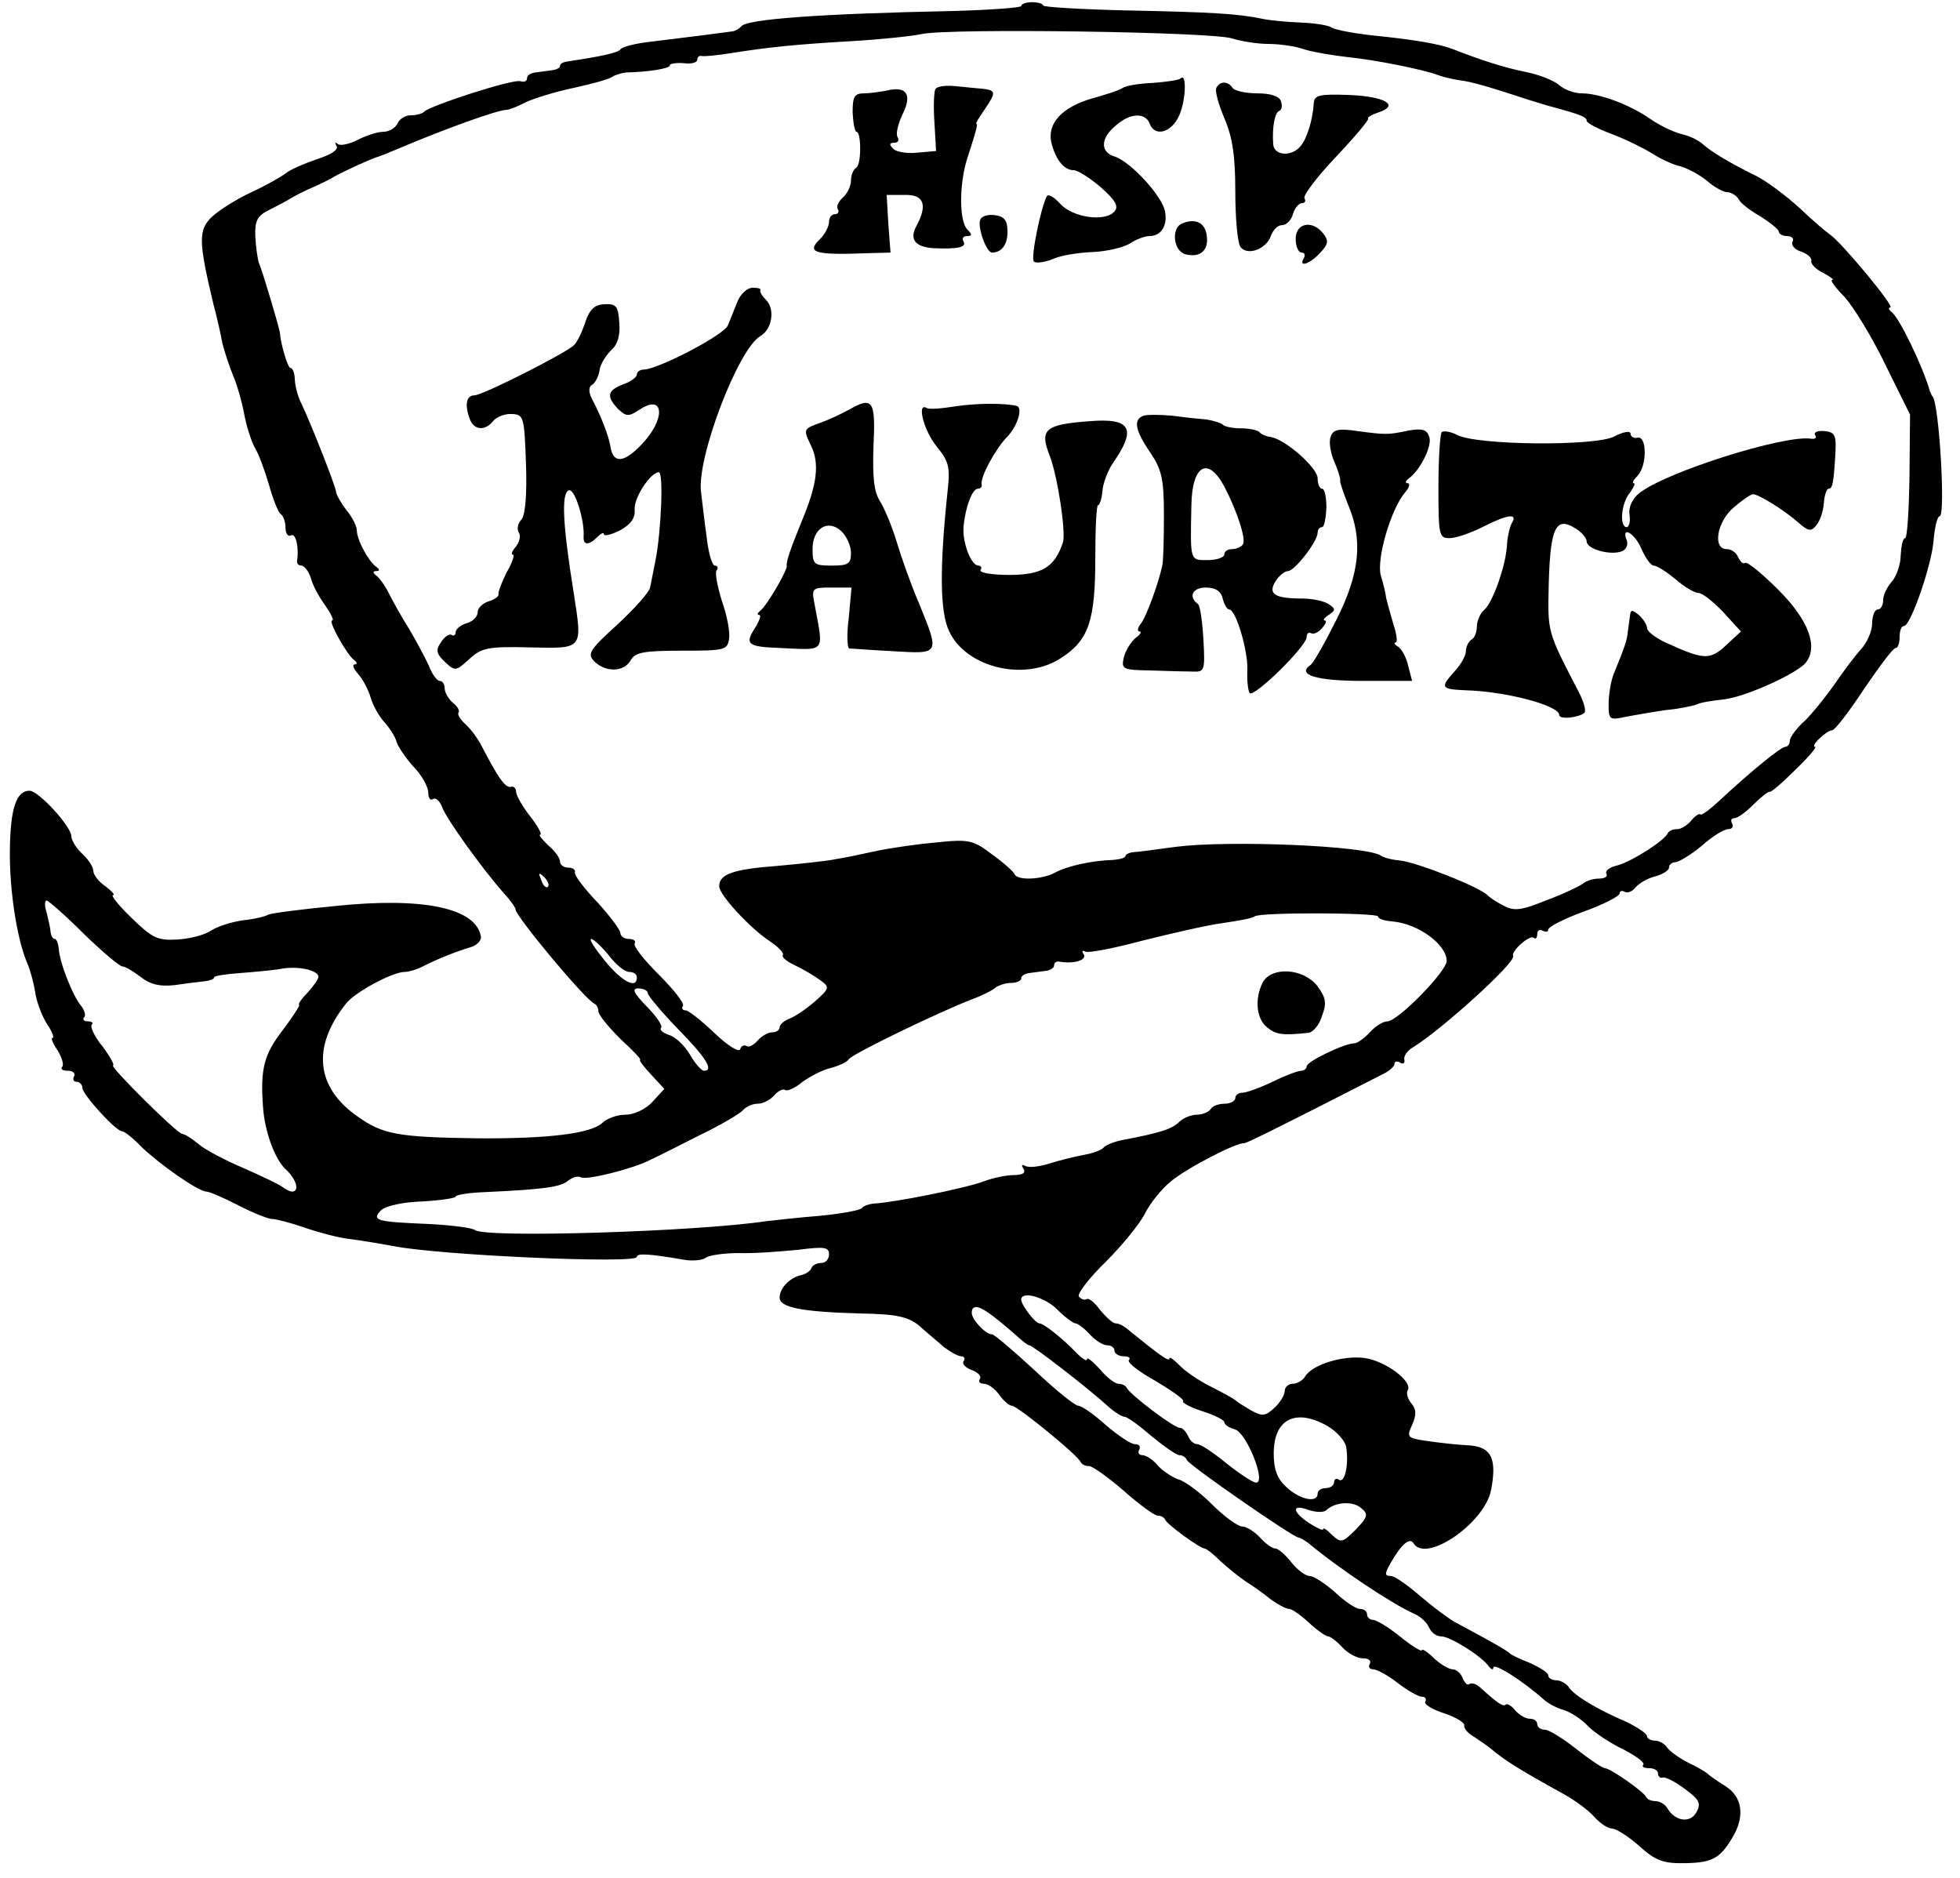
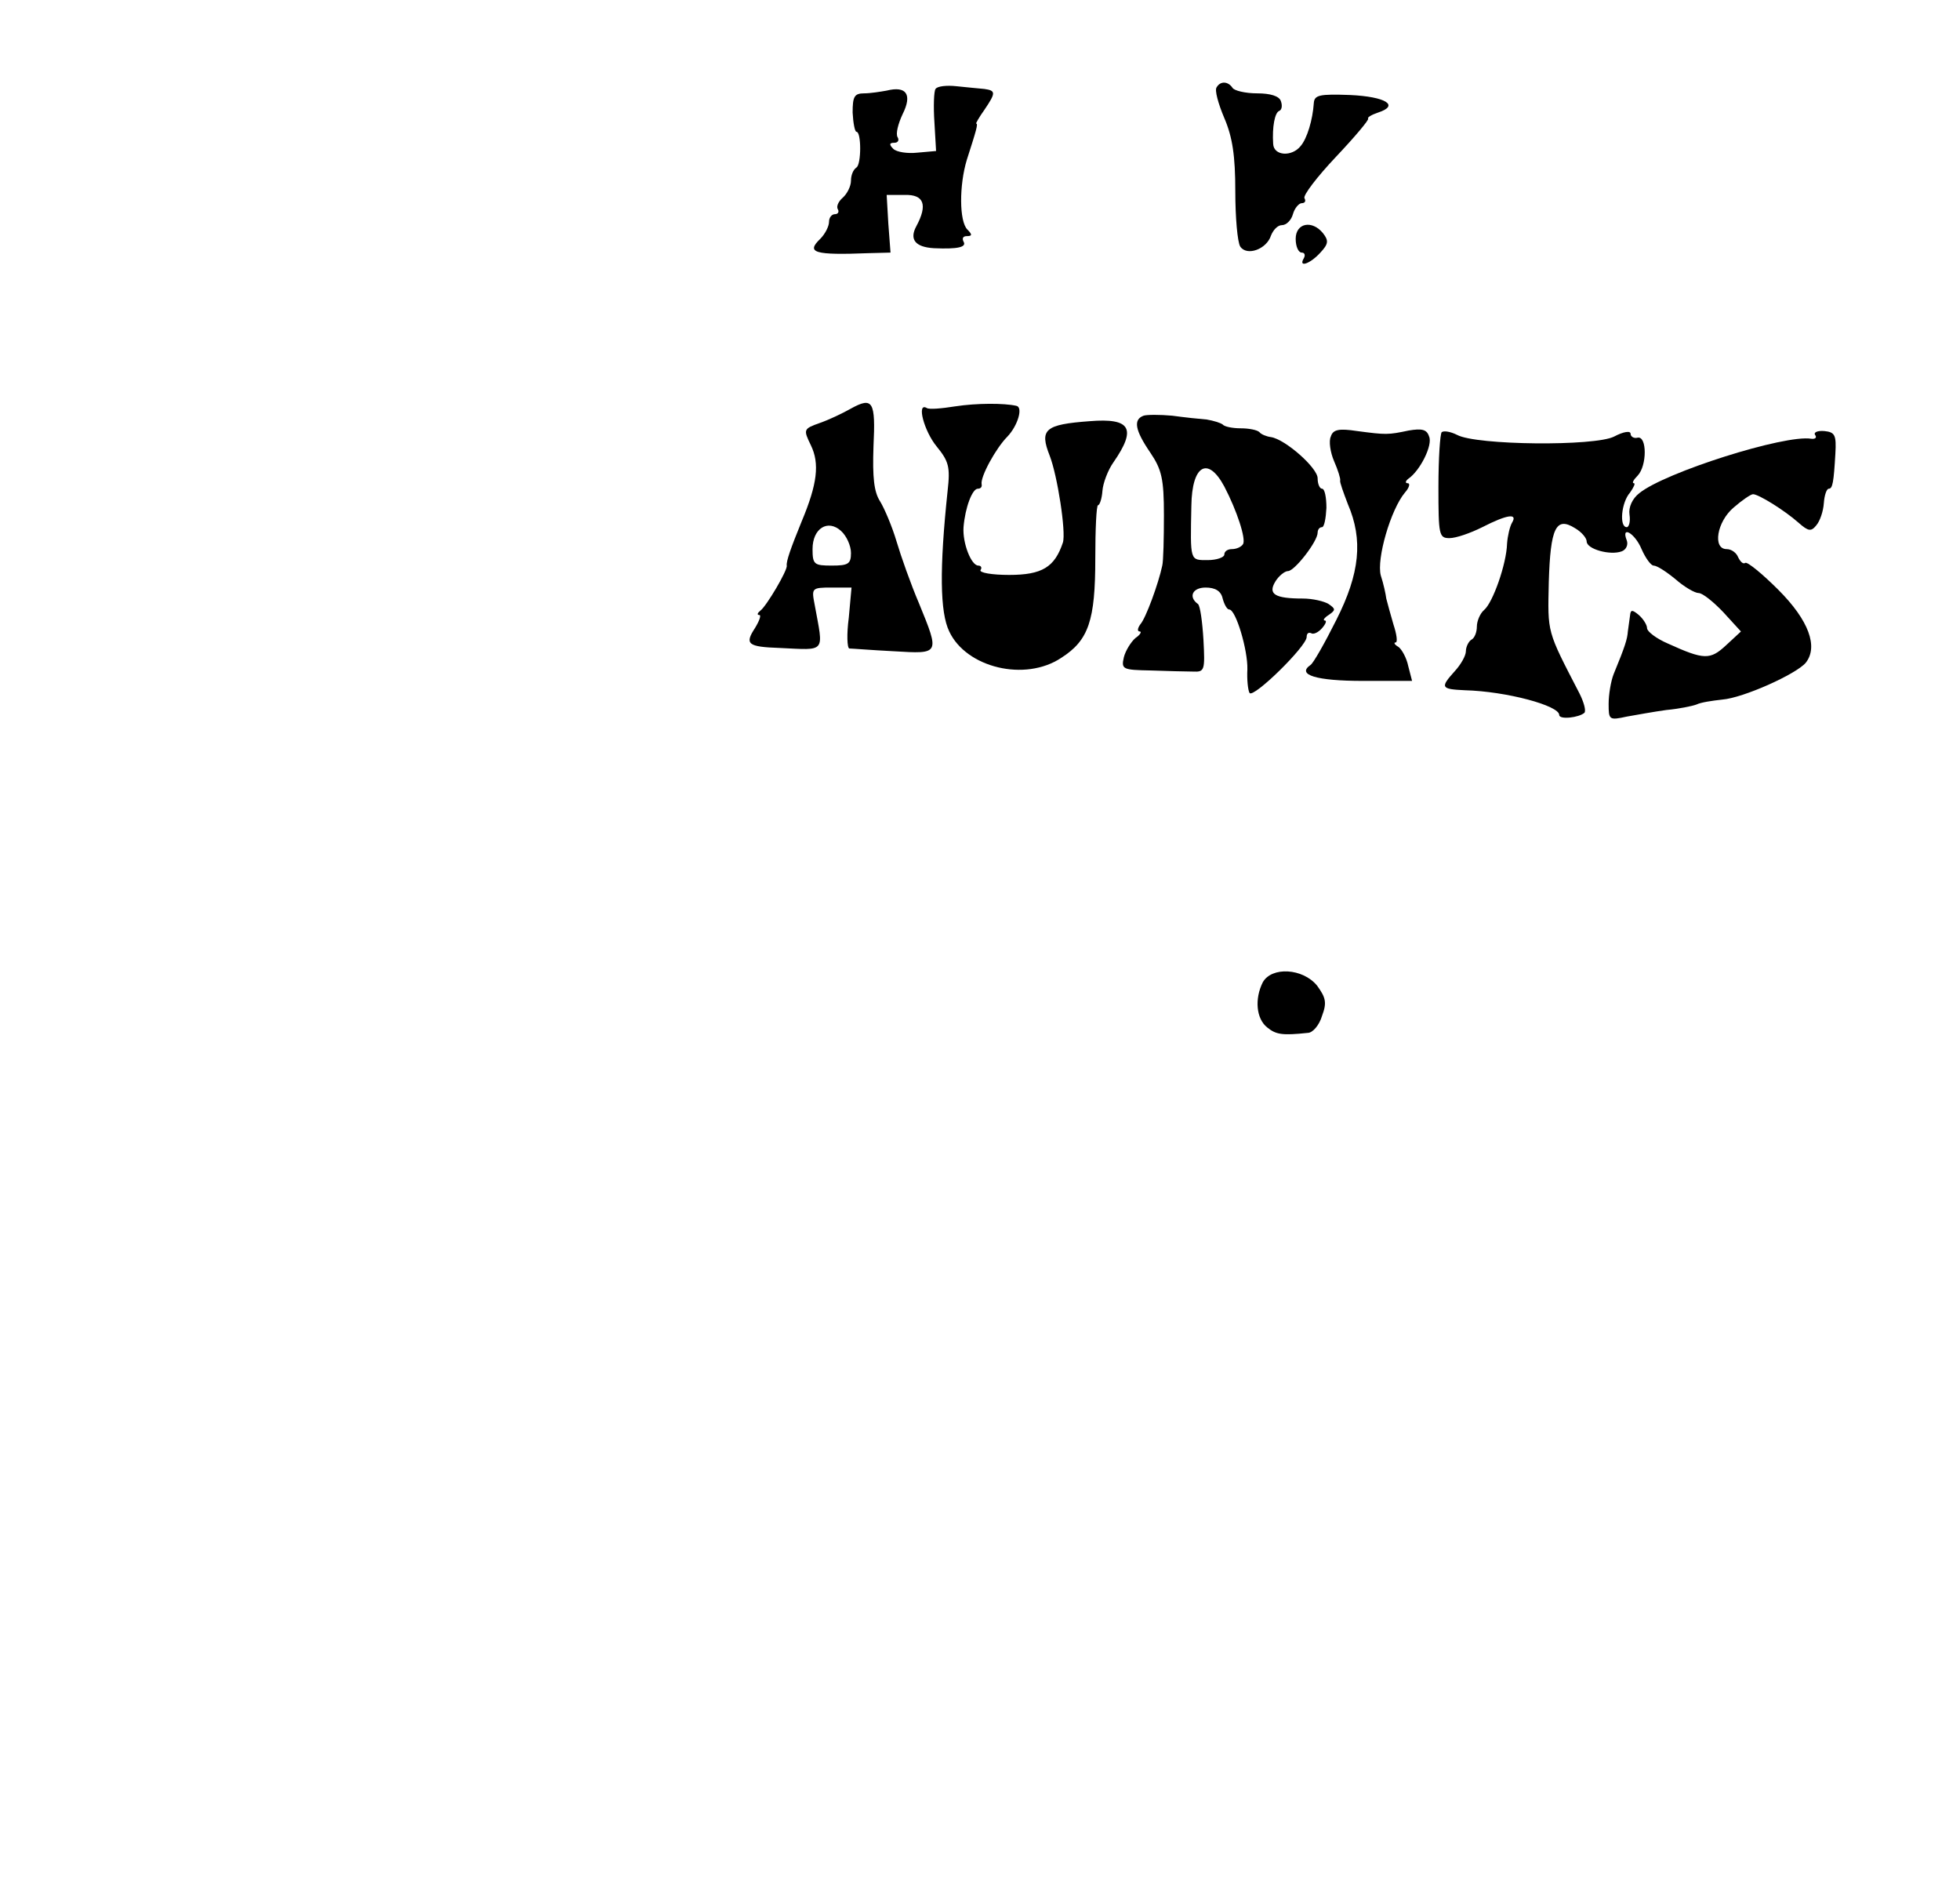
<svg xmlns="http://www.w3.org/2000/svg" version="1.0" width="357pt" height="342pt" viewBox="0 0 357 342" preserveAspectRatio="xMidYMid meet">
  <g transform="translate(0,342) scale(0.1,-0.1)" fill="#000000" stroke="none">
-     <path d="M1860 3409 c0 -3 -55 -7 -122 -9 -248 -5 -378 -15 -388 -28 -3 -4 -10 -8 -15 -9 -13 -2 -84 -11 -150 -19 -27 -3 -52 -9 -55 -14 -4 -6 -36 -13 -97 -22 -7 -1 -13 -4 -13 -8 0 -4 -7 -7 -15 -8 -8 -1 -22 -3 -30 -4 -8 -1 -15 -5 -15 -10 0 -6 -5 -8 -12 -6 -13 5 -163 -44 -175 -55 -3 -4 -15 -7 -25 -7 -10 0 -21 -7 -24 -15 -4 -8 -15 -15 -26 -15 -10 0 -32 -7 -47 -15 -16 -8 -32 -11 -36 -7 -5 4 -5 2 -2 -4 4 -7 -11 -16 -36 -24 -23 -8 -49 -19 -57 -26 -8 -6 -36 -22 -62 -34 -26 -12 -58 -32 -71 -44 -26 -24 -26 -44 2 -161 6 -22 13 -53 16 -70 4 -16 13 -43 20 -60 7 -16 16 -48 20 -70 4 -22 13 -49 19 -60 7 -11 18 -41 26 -68 7 -26 17 -50 21 -53 5 -3 9 -14 9 -25 0 -11 5 -17 10 -14 9 5 15 -23 11 -47 0 -5 3 -8 8 -8 5 0 13 -10 17 -22 3 -13 15 -35 26 -50 11 -16 17 -28 13 -28 -8 0 27 -63 40 -72 6 -4 6 -8 1 -8 -5 0 -2 -8 6 -17 9 -10 19 -29 23 -43 4 -14 15 -34 25 -45 10 -11 20 -27 22 -35 2 -8 15 -28 30 -45 16 -16 28 -38 28 -48 0 -10 4 -16 9 -12 5 3 12 -4 16 -14 6 -20 77 -118 114 -159 11 -12 20 -25 20 -28 -1 -11 127 -165 144 -172 4 -2 7 -8 7 -14 0 -6 18 -28 40 -50 23 -21 39 -38 36 -38 -3 0 6 -12 20 -27 l24 -26 -22 -24 c-12 -13 -33 -23 -49 -23 -15 0 -34 -7 -42 -15 -20 -19 -97 -29 -227 -28 -145 2 -173 7 -219 40 -76 53 -83 127 -21 205 16 21 85 58 107 58 7 0 21 4 31 9 27 14 65 29 89 36 11 3 20 12 19 19 -8 52 -104 73 -266 56 -62 -6 -117 -13 -122 -16 -5 -3 -25 -8 -46 -10 -20 -3 -46 -11 -58 -19 -12 -8 -40 -15 -62 -16 -35 -2 -45 3 -82 39 -24 23 -39 42 -34 42 4 0 -2 7 -14 16 -12 8 -22 21 -22 28 0 7 -9 21 -20 31 -11 10 -20 25 -20 32 0 18 -60 83 -76 83 -24 0 -35 -31 -36 -107 -1 -75 13 -164 32 -208 5 -11 11 -34 14 -51 2 -17 12 -43 21 -58 10 -14 14 -26 11 -26 -4 0 0 -10 9 -23 8 -13 12 -27 8 -30 -3 -4 1 -7 11 -7 9 0 14 -5 11 -10 -3 -5 -1 -10 4 -10 6 0 11 -5 11 -11 0 -12 61 -79 72 -79 4 0 20 -12 35 -28 32 -31 104 -82 119 -82 5 0 31 -11 58 -25 27 -14 55 -25 62 -25 7 0 34 -7 60 -16 26 -9 61 -18 78 -20 17 -2 54 -8 81 -13 83 -17 445 -33 445 -20 0 7 21 6 85 -5 16 -3 34 -1 40 3 5 5 33 9 61 9 28 -1 77 3 108 6 47 6 56 5 56 -8 0 -9 -6 -16 -14 -16 -8 0 -16 -4 -18 -9 -1 -5 -10 -11 -18 -13 -21 -4 -40 -24 -40 -41 0 -18 39 -26 147 -29 66 -1 87 -6 107 -22 13 -12 34 -29 45 -39 12 -9 26 -17 32 -17 5 0 8 -4 4 -9 -3 -5 4 -12 15 -16 11 -4 18 -11 15 -16 -4 -5 0 -9 7 -9 8 0 20 -9 28 -20 8 -11 18 -20 23 -20 10 0 120 -90 125 -102 2 -5 9 -8 16 -8 6 0 34 -20 63 -45 28 -25 56 -45 61 -45 6 0 12 -3 14 -7 3 -9 64 -53 72 -53 3 0 16 -10 29 -23 13 -12 34 -29 46 -37 13 -8 34 -23 46 -33 13 -9 27 -17 33 -17 5 0 21 -11 36 -25 15 -14 31 -25 35 -25 4 0 16 -9 26 -20 10 -11 27 -20 37 -20 11 0 16 -4 13 -10 -3 -5 -1 -10 6 -10 7 0 27 -11 45 -25 18 -14 38 -25 44 -25 6 0 9 -4 6 -9 -3 -4 12 -14 34 -21 21 -7 38 -17 37 -22 -1 -6 7 -15 18 -21 10 -7 24 -16 31 -22 25 -21 52 -38 130 -81 22 -12 48 -31 58 -43 11 -12 25 -21 32 -21 7 0 30 -14 50 -32 30 -27 44 -32 85 -31 49 1 63 9 87 51 20 36 15 70 -15 89 -16 10 -30 20 -33 23 -3 3 -18 12 -35 20 -16 8 -34 21 -38 27 -4 7 -15 13 -22 13 -8 0 -15 4 -15 8 0 5 -17 16 -37 26 -54 23 -97 49 -106 64 -4 6 -15 12 -22 12 -8 0 -15 4 -15 9 0 5 -15 14 -32 22 -18 7 -35 15 -38 18 -5 5 -27 18 -100 57 -14 8 -43 30 -65 49 -22 19 -45 35 -52 35 -11 0 -11 4 -1 22 21 37 36 49 43 37 23 -36 130 38 141 98 11 58 0 79 -43 81 -21 1 -55 5 -75 8 -35 5 -36 7 -26 29 8 18 8 28 -1 39 -7 8 -10 19 -7 24 10 16 -41 54 -79 59 -39 5 -95 -12 -108 -34 -4 -7 -15 -13 -22 -13 -8 0 -15 -6 -15 -13 0 -8 -9 -22 -19 -31 -16 -15 -22 -16 -43 -4 -12 7 -25 15 -28 18 -3 3 -23 14 -45 25 -22 11 -48 29 -57 39 -10 10 -18 16 -18 12 0 -7 -18 6 -77 54 -7 6 -16 10 -21 10 -5 0 -17 11 -28 24 -10 14 -21 23 -25 20 -4 -2 -10 0 -14 5 -3 5 19 34 49 63 29 29 61 68 71 87 9 19 31 46 47 59 28 24 121 72 134 70 4 0 48 21 255 127 10 5 19 13 19 18 0 4 5 5 10 2 6 -4 9 -1 8 5 -2 7 6 17 16 23 51 31 188 155 182 166 -4 9 31 40 38 33 3 -3 6 0 6 7 0 7 5 9 10 6 6 -3 10 -2 10 2 0 5 29 20 65 33 36 13 65 28 65 33 0 4 4 6 9 3 5 -3 14 0 20 8 7 8 23 17 36 20 14 4 25 11 25 16 0 6 6 10 13 10 6 1 28 14 47 30 19 17 40 30 48 30 7 0 10 5 7 10 -3 6 -2 10 4 10 6 0 21 11 35 25 14 14 27 24 29 23 2 -2 23 16 47 40 24 23 40 42 36 42 -4 0 -1 7 8 15 8 8 18 15 23 15 5 0 31 34 58 75 28 41 53 75 58 75 4 0 7 9 7 20 0 11 3 20 8 20 12 0 51 112 54 157 2 24 7 43 11 43 11 0 -1 206 -13 218 -1 1 -3 5 -5 10 -12 43 -56 135 -70 144 -5 4 -6 8 -2 8 10 0 -90 120 -110 133 -6 4 -31 25 -55 48 -24 22 -59 48 -78 58 -49 24 -82 44 -98 58 -7 7 -25 16 -40 19 -15 4 -40 16 -57 28 -36 25 -91 46 -124 46 -14 0 -32 7 -41 15 -9 8 -36 19 -61 24 -40 8 -80 21 -134 42 -24 9 -69 17 -150 25 -33 4 -64 10 -70 14 -5 4 -31 8 -57 9 -25 1 -57 4 -70 7 -43 9 -93 12 -246 15 -83 2 -152 6 -152 9 0 3 -9 6 -20 6 -11 0 -20 -3 -20 -7z m384 -59 c16 -5 46 -10 66 -10 20 0 50 -4 66 -10 16 -5 52 -11 79 -14 49 -5 136 -22 165 -33 8 -3 25 -7 37 -9 22 -2 61 -14 128 -36 17 -5 35 -11 40 -12 55 -15 65 -19 65 -26 0 -4 21 -15 48 -25 26 -10 58 -26 72 -35 14 -9 37 -20 51 -23 14 -4 36 -16 49 -27 13 -11 29 -20 36 -20 7 0 17 -6 21 -13 4 -8 23 -22 41 -32 17 -11 32 -23 32 -27 0 -4 7 -8 16 -8 8 0 12 -5 9 -10 -3 -6 3 -14 15 -18 12 -4 21 -12 19 -17 -1 -6 9 -16 22 -22 13 -7 21 -13 16 -13 -4 0 6 -14 23 -31 16 -18 50 -73 74 -123 l45 -91 -1 -112 c-1 -62 -4 -113 -8 -113 -4 0 -7 -14 -8 -31 0 -17 -8 -39 -16 -48 -9 -10 -16 -25 -16 -34 0 -9 -4 -17 -10 -17 -5 0 -10 -11 -10 -25 0 -14 -9 -35 -20 -47 -11 -12 -32 -40 -47 -62 -16 -23 -40 -53 -55 -68 -16 -14 -28 -31 -28 -37 0 -6 -4 -11 -8 -11 -8 0 -62 -44 -118 -96 -18 -17 -35 -30 -37 -27 -2 2 -10 -3 -17 -12 -7 -8 -18 -15 -25 -15 -8 0 -15 -3 -17 -7 -6 -14 -66 -52 -92 -59 -14 -3 -23 -10 -20 -15 3 -5 -3 -9 -13 -9 -11 0 -23 -4 -28 -8 -6 -5 -35 -19 -67 -31 -47 -19 -60 -21 -80 -10 -12 6 -25 15 -28 18 -11 14 -127 60 -160 64 -14 1 -30 5 -35 9 -29 18 -275 28 -372 16 -37 -5 -74 -10 -80 -10 -7 -1 -13 -4 -13 -7 0 -3 -10 -6 -22 -7 -38 -1 -84 -11 -106 -23 -24 -13 -69 -15 -74 -3 -1 4 -20 21 -41 36 -34 26 -42 28 -100 22 -34 -3 -84 -10 -112 -16 -27 -6 -61 -13 -75 -15 -14 -3 -61 -8 -105 -12 -80 -6 -105 -15 -105 -37 0 -16 57 -77 92 -100 15 -10 26 -21 24 -25 -3 -4 7 -12 22 -19 15 -7 35 -19 46 -27 18 -13 17 -15 -10 -39 -16 -14 -37 -28 -46 -31 -10 -4 -18 -11 -18 -16 0 -5 -6 -9 -14 -9 -7 0 -19 -7 -26 -15 -7 -8 -16 -13 -20 -10 -5 3 -10 0 -12 -6 -2 -6 -23 7 -47 30 -23 22 -47 41 -52 41 -6 0 -8 4 -5 8 3 5 -17 30 -44 57 -27 27 -47 52 -44 57 3 4 -2 8 -10 8 -9 0 -16 5 -16 11 0 5 -19 31 -42 56 -24 25 -42 49 -41 54 2 5 -4 9 -12 9 -8 0 -15 5 -15 11 0 7 -10 20 -22 30 -11 11 -18 19 -14 19 4 0 -4 15 -18 33 -15 19 -26 39 -26 45 0 7 -5 11 -10 9 -10 -2 -24 19 -52 73 -7 14 -20 32 -30 41 -10 9 -15 18 -13 21 3 3 -1 11 -10 18 -8 7 -15 19 -15 26 0 8 -4 14 -9 14 -5 0 -14 12 -20 28 -7 15 -23 45 -36 67 -14 22 -30 51 -37 65 -7 14 -17 28 -23 32 -6 5 -6 8 0 8 7 0 7 3 0 8 -14 10 -35 49 -35 66 0 7 -8 24 -19 37 -10 13 -19 29 -19 34 -1 10 -44 120 -63 160 -6 11 -11 30 -12 43 0 12 -4 22 -8 22 -5 0 -18 45 -19 63 0 6 -32 114 -38 127 -3 8 -6 31 -7 50 -1 28 4 37 24 47 14 7 33 17 41 22 8 5 26 14 40 20 14 6 32 15 40 20 14 8 68 33 80 36 3 1 16 6 30 12 87 37 186 73 203 73 4 0 20 6 35 14 15 7 54 19 87 26 33 7 65 16 70 20 6 4 17 7 25 8 41 1 80 7 80 13 0 3 11 5 25 4 14 -2 25 1 25 6 0 5 3 8 8 7 4 -1 27 1 52 5 69 11 117 16 220 22 52 3 110 9 129 13 50 11 531 4 565 -8z m-1246 -1545 c-3 -3 -9 2 -12 12 -6 14 -5 15 5 6 7 -7 10 -15 7 -18z m-846 -85 c34 -33 66 -60 71 -60 5 0 20 -9 33 -19 18 -14 35 -18 62 -15 20 3 45 6 55 7 9 1 17 4 17 7 0 3 21 6 48 8 26 2 60 5 76 8 30 5 66 -3 66 -15 0 -4 -9 -17 -20 -29 -12 -12 -18 -22 -15 -22 2 0 -11 -21 -30 -46 -34 -44 -41 -70 -36 -139 3 -46 22 -98 43 -116 18 -17 24 -39 10 -39 -4 0 -12 4 -17 8 -6 5 -38 20 -72 35 -33 14 -71 34 -82 44 -12 10 -25 18 -29 18 -9 0 -135 125 -126 125 3 0 -5 15 -19 34 -15 18 -23 36 -20 40 4 3 0 6 -7 6 -7 0 -10 3 -7 7 4 3 1 13 -5 21 -15 17 -40 80 -41 105 -1 9 -4 17 -7 17 -4 0 -7 6 -8 13 0 6 -4 22 -7 35 -4 12 -4 22 0 22 3 0 34 -27 67 -60z m2358 31 c0 -4 11 -8 26 -9 47 -4 99 -42 99 -72 0 -19 -89 -110 -108 -110 -8 0 -22 -9 -32 -20 -10 -11 -23 -20 -28 -20 -18 0 -87 -33 -87 -42 0 -4 -5 -8 -10 -8 -6 0 -30 -9 -52 -20 -23 -11 -48 -20 -55 -20 -7 0 -13 -4 -13 -10 0 -5 -9 -10 -19 -10 -11 0 -23 -4 -26 -10 -3 -5 -15 -10 -25 -10 -10 0 -25 -6 -32 -13 -13 -13 -34 -20 -103 -33 -16 -3 -32 -10 -35 -14 -3 -4 -18 -10 -35 -13 -16 -3 -45 -10 -64 -16 -19 -6 -38 -8 -44 -4 -6 3 -7 1 -3 -5 5 -8 -1 -12 -18 -12 -13 0 -37 -5 -53 -11 -34 -13 -164 -39 -203 -41 -8 -1 -17 -4 -20 -8 -3 -4 -36 -10 -75 -14 -38 -3 -83 -8 -100 -10 -126 -19 -512 -31 -530 -16 -5 4 -44 9 -85 11 -94 4 -104 6 -86 25 9 8 40 15 75 16 34 2 61 6 61 9 0 3 24 7 53 8 107 5 138 9 152 21 8 6 18 9 23 6 10 -6 97 16 127 32 11 5 51 25 88 44 38 18 73 39 79 45 6 7 18 13 28 13 10 0 23 7 30 15 7 8 16 13 20 10 4 -3 19 4 32 15 14 10 37 22 51 25 15 4 30 11 33 16 5 9 162 85 224 109 19 7 39 17 44 22 6 4 18 8 28 8 10 0 18 4 18 8 0 5 7 9 15 10 8 1 22 3 30 4 8 1 15 5 15 10 0 4 3 7 8 7 27 -5 52 2 46 13 -4 6 -3 8 3 5 5 -3 52 6 104 20 52 13 117 28 146 32 29 4 55 9 58 12 7 8 225 7 225 0z m-1401 -71 c13 -17 29 -30 37 -30 8 0 14 -4 14 -10 0 -22 -27 -8 -58 30 -18 22 -30 40 -25 40 4 0 19 -14 32 -30z m71 -69 c0 -4 25 -34 55 -65 51 -52 66 -76 47 -76 -4 0 -16 13 -25 29 -10 17 -27 33 -38 36 -11 4 -18 9 -15 13 4 3 -8 21 -26 39 -24 25 -28 33 -15 33 9 0 17 -4 17 -9z m746 -576 c14 -14 29 -25 33 -25 4 0 16 -9 26 -20 10 -11 24 -20 32 -20 7 0 13 -4 13 -10 0 -5 8 -10 17 -10 9 0 13 -3 9 -7 -3 -4 18 -21 49 -38 30 -18 53 -34 50 -37 -3 -2 13 -11 35 -18 22 -7 40 -16 40 -20 0 -4 8 -10 19 -13 21 -5 58 -97 39 -97 -6 0 -30 16 -54 35 -23 19 -47 35 -53 35 -7 0 -14 7 -17 15 -4 8 -10 15 -16 15 -10 0 -91 61 -96 73 -2 4 -9 7 -15 7 -6 0 -22 12 -34 27 -13 14 -23 22 -23 18 0 -5 -8 0 -19 11 -26 27 -60 54 -68 54 -7 0 -32 32 -33 43 0 17 43 5 66 -18z m-117 -12 c13 -10 32 -26 42 -35 11 -10 21 -18 24 -18 6 0 107 -78 142 -110 12 -11 26 -20 31 -20 5 0 27 -16 49 -35 23 -19 46 -35 51 -35 6 0 12 -4 14 -9 3 -9 194 -141 203 -141 3 0 11 -5 18 -10 55 -46 151 -110 193 -129 12 -5 24 -17 27 -25 4 -9 13 -16 22 -16 16 0 74 -36 87 -55 4 -5 8 -7 8 -2 0 10 54 -24 93 -59 7 -6 23 -15 35 -18 13 -4 33 -17 45 -30 12 -12 41 -31 64 -42 23 -12 40 -24 36 -28 -3 -3 1 -6 10 -6 10 0 17 -4 17 -10 0 -5 4 -9 9 -7 5 1 23 -8 40 -21 26 -19 30 -26 21 -42 -11 -21 -39 -17 -53 7 -4 7 -14 13 -22 13 -7 0 -15 3 -17 8 -4 9 -65 52 -75 52 -4 0 -28 16 -52 35 -24 19 -50 35 -57 35 -8 0 -14 5 -14 10 0 6 -6 10 -14 10 -7 0 -19 7 -26 15 -7 9 -15 13 -17 11 -5 -5 -15 2 -47 31 -8 7 -16 9 -20 6 -3 -3 -8 2 -12 11 -3 9 -12 16 -18 16 -7 0 -22 9 -34 20 -12 12 -22 18 -22 15 0 -4 -18 7 -39 24 -21 17 -44 31 -50 31 -6 0 -11 5 -11 10 0 6 -6 10 -13 10 -7 0 -27 13 -45 30 -18 16 -39 30 -47 30 -7 0 -22 11 -33 25 -11 14 -24 25 -29 25 -6 0 -18 9 -28 20 -10 11 -25 20 -32 20 -8 0 -33 18 -55 40 -22 22 -50 43 -62 46 -11 4 -28 15 -37 25 -9 11 -22 19 -28 19 -7 0 -9 5 -6 10 3 6 0 10 -8 10 -7 0 -31 16 -53 35 -21 19 -44 35 -50 35 -6 0 -42 29 -80 65 -38 35 -73 65 -77 65 -12 0 -37 27 -37 39 0 16 13 14 39 -6z m609 -200 c17 -10 32 -27 34 -38 5 -31 -2 -66 -13 -60 -5 4 -9 1 -9 -4 0 -6 -7 -11 -15 -11 -8 0 -15 -4 -15 -10 0 -18 -33 -11 -57 12 -17 15 -23 33 -23 61 0 63 40 83 98 50z m51 -189 c-24 -24 -27 -24 -43 -9 -9 9 -16 14 -16 10 0 -3 -11 2 -25 11 -32 21 -33 36 -1 24 13 -4 27 -5 32 0 16 15 49 17 64 3 13 -11 11 -16 -11 -39z" />
-     <path d="M2150 3277 c-3 -3 -25 -6 -50 -8 -25 -1 -49 -5 -55 -9 -5 -4 -30 -12 -55 -19 -56 -16 -83 -46 -75 -81 8 -31 23 -50 41 -50 7 0 29 -14 49 -31 27 -24 33 -35 25 -44 -17 -20 -77 -11 -99 14 -11 12 -21 18 -24 14 -11 -19 -30 -113 -24 -119 3 -4 19 -2 34 4 15 7 48 12 73 13 25 1 55 8 67 15 12 8 28 14 36 14 22 0 34 19 29 45 -5 28 -63 91 -92 100 -26 8 -26 33 2 56 25 23 54 25 62 4 9 -25 40 -17 54 15 12 27 14 79 2 67z" />
    <path d="M1704 3258 c-3 -4 -4 -32 -2 -61 l3 -52 -34 -3 c-18 -2 -38 1 -44 7 -8 8 -7 11 2 11 7 0 9 5 6 10 -4 6 1 25 9 42 18 36 7 52 -29 43 -11 -2 -30 -5 -41 -5 -18 0 -21 -6 -21 -35 1 -19 4 -35 7 -35 9 0 9 -59 0 -65 -6 -4 -10 -14 -10 -24 0 -10 -7 -24 -15 -31 -8 -7 -12 -16 -9 -21 3 -5 0 -9 -5 -9 -6 0 -11 -6 -11 -14 0 -8 -7 -22 -16 -31 -26 -25 -12 -30 89 -26 l39 1 -4 53 -3 52 33 0 c35 1 42 -18 21 -57 -13 -24 -2 -38 32 -40 44 -2 60 2 54 12 -3 6 -1 10 6 10 10 0 10 3 1 12 -15 15 -15 81 -1 127 17 53 21 66 17 66 -1 0 5 11 15 25 21 31 21 35 0 38 -10 1 -33 3 -51 5 -18 2 -35 0 -38 -5z" />
    <path d="M2216 3261 c-4 -5 3 -30 14 -56 15 -35 20 -69 20 -133 0 -48 4 -93 9 -101 12 -18 48 -5 56 20 4 10 12 19 20 19 8 0 17 9 20 20 3 11 11 20 16 20 6 0 8 4 5 9 -3 5 23 39 57 75 35 37 61 68 59 70 -2 2 6 7 18 11 40 13 14 29 -51 32 -56 2 -65 0 -66 -15 -2 -30 -12 -64 -24 -78 -16 -20 -49 -18 -50 4 -2 31 3 57 11 60 5 2 6 10 3 18 -3 9 -19 14 -43 14 -22 0 -42 5 -45 10 -8 12 -22 13 -29 1z" />
-     <path d="M1786 3021 c-7 -11 10 -61 21 -61 18 0 29 16 28 40 0 18 -6 26 -22 28 -11 2 -24 -1 -27 -7z" />
-     <path d="M2153 3013 c-20 -8 -16 -50 6 -56 27 -7 43 7 39 34 -3 24 -21 32 -45 22z" />
    <path d="M2360 2985 c0 -14 5 -25 11 -25 5 0 7 -4 4 -10 -11 -18 11 -11 30 10 15 16 15 22 5 35 -20 25 -50 19 -50 -10z" />
-     <path d="M1343 2870 c-6 -14 -13 -33 -17 -42 -5 -17 -126 -80 -153 -81 -7 0 -13 -4 -13 -9 0 -5 -11 -13 -25 -18 -29 -11 -31 -22 -9 -45 15 -14 19 -14 39 -1 45 30 48 -17 4 -63 -32 -34 -52 -36 -57 -5 -3 19 -16 54 -34 88 -6 12 -6 21 0 25 6 3 12 15 14 26 1 11 11 27 21 37 12 10 17 28 15 50 -2 30 -5 35 -27 34 -18 -1 -27 -9 -35 -33 -6 -18 -15 -37 -21 -42 -16 -15 -166 -91 -181 -91 -15 0 -18 -18 -8 -44 8 -20 28 -21 43 -2 6 7 21 13 34 12 21 -1 22 -6 25 -89 2 -56 -1 -94 -8 -103 -7 -7 -9 -18 -5 -24 4 -6 1 -17 -5 -25 -7 -8 -10 -15 -6 -15 4 0 -1 -15 -11 -32 -9 -18 -16 -36 -15 -40 1 -4 -7 -10 -18 -13 -11 -4 -20 -12 -20 -20 0 -8 -9 -17 -20 -20 -11 -3 -20 -11 -20 -16 0 -6 -4 -8 -8 -5 -4 2 -13 -4 -19 -14 -10 -14 -8 -21 8 -36 18 -17 20 -16 44 6 22 20 33 23 110 21 98 -2 96 -5 80 99 -20 124 -23 182 -9 187 11 4 29 -55 27 -84 -1 -16 9 -17 25 -1 7 7 12 9 12 5 0 -4 13 -1 29 7 20 11 28 22 27 38 -2 21 29 68 44 68 9 0 4 -110 -6 -160 -4 -19 -8 -42 -10 -50 -1 -8 -28 -38 -59 -67 -52 -47 -56 -54 -42 -68 21 -20 54 -19 66 3 8 14 24 17 93 17 78 0 83 1 86 22 2 12 -4 43 -13 68 -8 26 -13 51 -10 56 4 5 2 9 -3 9 -5 0 -12 24 -15 53 -4 28 -8 64 -10 80 -9 61 67 261 108 285 21 12 27 48 11 65 -8 8 -13 16 -11 19 2 2 -4 4 -14 4 -10 0 -23 -12 -28 -26z" />
    <path d="M1550 2676 c-14 -8 -39 -20 -56 -26 -31 -11 -31 -12 -17 -41 16 -33 12 -70 -17 -139 -20 -49 -28 -72 -27 -80 2 -8 -37 -74 -48 -82 -5 -4 -7 -8 -2 -8 4 0 0 -11 -8 -24 -19 -29 -13 -34 45 -36 86 -4 80 -10 64 78 -6 31 -6 32 31 32 l36 0 -5 -55 c-4 -30 -3 -55 1 -56 5 0 41 -3 81 -5 84 -5 84 -6 46 87 -15 35 -33 86 -41 113 -8 27 -22 60 -30 73 -11 17 -14 43 -12 100 4 82 -1 91 -41 69z m0 -263 c0 -20 -5 -23 -35 -23 -32 0 -35 2 -35 30 0 38 28 55 52 33 10 -9 18 -27 18 -40z" />
    <path d="M1740 2680 c-25 -4 -48 -6 -52 -3 -19 11 -5 -42 18 -70 22 -27 25 -37 20 -81 -15 -142 -14 -221 3 -256 31 -66 138 -92 204 -48 50 32 62 68 62 181 0 53 2 97 5 97 3 0 7 12 8 26 1 14 10 38 20 52 43 62 31 81 -43 75 -82 -6 -92 -15 -73 -63 14 -36 30 -139 24 -158 -15 -45 -38 -59 -98 -59 -31 0 -55 4 -52 9 3 4 1 8 -4 8 -13 0 -29 41 -27 70 3 36 16 70 26 70 5 0 8 3 7 8 -3 13 26 66 47 87 19 20 29 54 16 56 -22 5 -72 5 -111 -1z" />
    <path d="M2083 2663 c-19 -7 -16 -26 12 -67 21 -31 25 -48 25 -114 0 -42 -1 -84 -3 -92 -7 -33 -30 -96 -40 -107 -5 -7 -6 -13 -1 -13 4 0 1 -6 -8 -12 -8 -7 -18 -23 -21 -35 -5 -22 -2 -23 49 -24 30 -1 64 -2 77 -2 21 -1 22 2 19 58 -2 33 -6 62 -10 65 -18 13 -10 30 14 30 17 0 28 -6 31 -20 3 -11 8 -20 12 -20 12 0 34 -74 33 -109 -1 -18 1 -38 4 -43 7 -10 104 85 104 102 0 6 3 9 8 7 4 -3 13 1 20 9 7 8 9 14 5 14 -4 0 -1 5 7 10 13 9 13 11 0 20 -8 5 -29 10 -47 10 -51 0 -64 8 -50 31 6 10 17 19 23 19 12 0 54 54 54 70 0 5 3 10 8 10 4 0 7 16 8 35 0 19 -3 35 -8 35 -4 0 -8 8 -8 19 0 19 -59 71 -85 75 -8 1 -18 5 -21 9 -4 4 -19 7 -34 7 -15 0 -30 3 -33 7 -4 3 -17 7 -29 9 -13 1 -41 4 -63 7 -22 2 -46 2 -52 0z m147 -129 c23 -44 40 -96 34 -105 -3 -5 -12 -9 -20 -9 -8 0 -14 -4 -14 -10 0 -5 -14 -10 -30 -10 -33 0 -32 -3 -30 99 1 74 30 91 60 35z" />
    <path d="M2424 2625 c-4 -8 -1 -29 6 -45 7 -16 12 -32 11 -35 -1 -3 6 -22 14 -43 28 -65 22 -126 -21 -211 -21 -42 -42 -79 -47 -82 -26 -18 11 -29 95 -29 l90 0 -7 27 c-3 15 -12 31 -18 35 -7 4 -9 8 -5 8 4 0 2 15 -4 33 -5 17 -11 39 -13 47 -1 8 -5 27 -10 42 -8 30 18 120 44 151 8 9 10 17 5 17 -5 0 -4 4 1 8 22 15 45 62 38 77 -4 13 -13 15 -37 11 -38 -8 -41 -8 -94 -1 -33 5 -44 3 -48 -10z" />
    <path d="M2626 2633 c-3 -3 -6 -48 -6 -100 0 -87 1 -93 20 -93 12 0 38 9 60 20 45 23 65 26 54 8 -4 -7 -8 -24 -9 -38 -1 -37 -26 -108 -42 -121 -7 -6 -13 -20 -13 -30 0 -10 -4 -21 -10 -24 -5 -3 -10 -13 -10 -21 0 -8 -9 -24 -20 -36 -27 -30 -26 -33 18 -35 76 -2 172 -28 172 -45 0 -9 36 -5 46 4 3 4 -1 19 -9 35 -60 116 -58 109 -56 203 3 99 13 120 48 98 12 -7 21 -18 21 -24 0 -14 43 -26 64 -18 8 3 12 12 9 20 -11 28 15 13 27 -16 7 -16 17 -30 22 -30 6 0 23 -11 40 -25 16 -14 35 -25 42 -25 7 0 27 -16 45 -35 l32 -35 -27 -25 c-29 -27 -40 -27 -106 3 -21 9 -38 22 -38 28 0 6 -7 17 -15 24 -12 10 -15 10 -16 -1 -1 -8 -3 -21 -4 -29 -1 -14 -5 -27 -26 -78 -5 -13 -9 -37 -9 -54 0 -29 1 -30 33 -23 17 3 50 9 72 12 22 2 47 7 55 10 8 4 29 7 47 9 38 3 134 46 152 67 23 29 6 77 -50 133 -29 29 -56 51 -60 49 -4 -3 -9 2 -13 10 -3 8 -12 15 -21 15 -26 0 -18 50 13 76 15 13 31 24 35 24 10 0 57 -29 83 -52 18 -16 23 -16 32 -5 7 8 13 26 14 41 1 14 5 26 9 26 7 0 9 12 12 64 2 34 -1 39 -20 41 -12 1 -20 -2 -17 -7 4 -5 0 -8 -7 -7 -48 8 -266 -61 -313 -99 -13 -10 -20 -26 -18 -39 2 -13 -1 -23 -5 -23 -14 0 -10 45 6 63 7 10 10 17 7 17 -4 0 -1 6 7 14 17 18 17 72 0 69 -7 -2 -13 2 -13 7 0 6 -13 4 -30 -5 -35 -18 -251 -16 -286 3 -12 6 -24 8 -28 5z" />
    <path d="M2300 1631 c-15 -30 -12 -66 8 -82 16 -13 27 -15 74 -10 9 0 21 14 26 31 9 24 7 33 -9 55 -26 32 -83 35 -99 6z" />
  </g>
</svg>